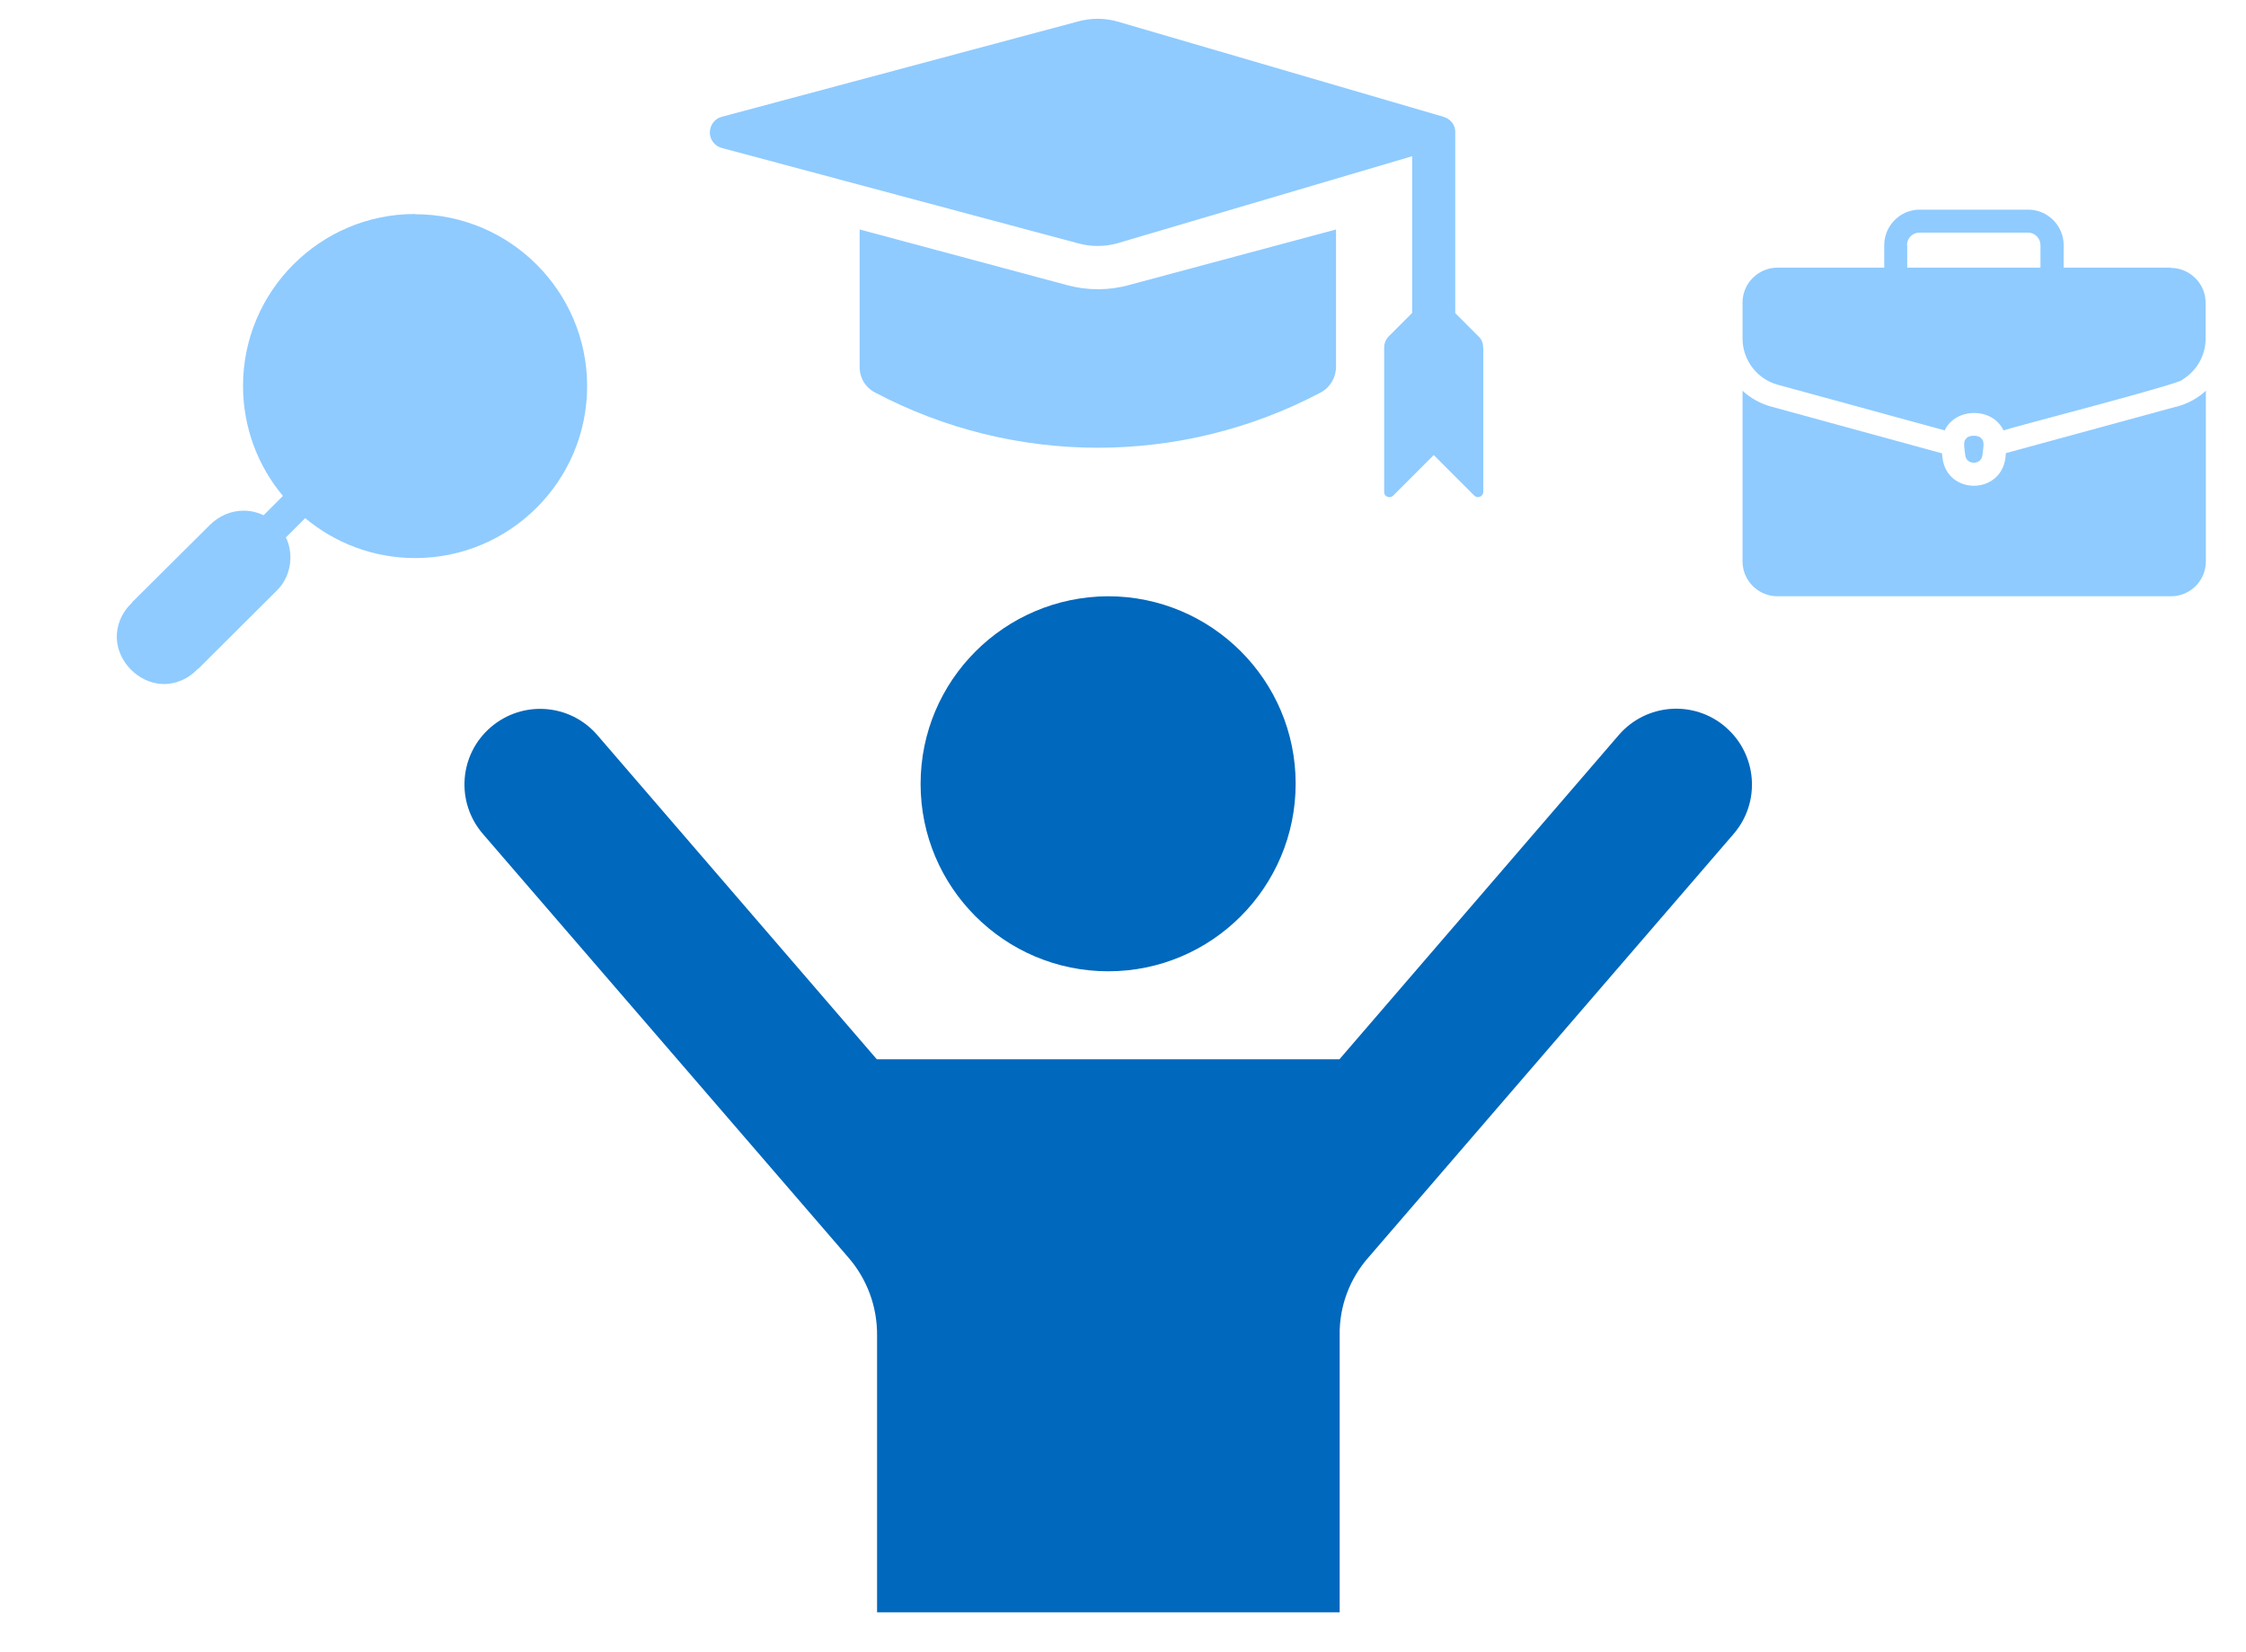
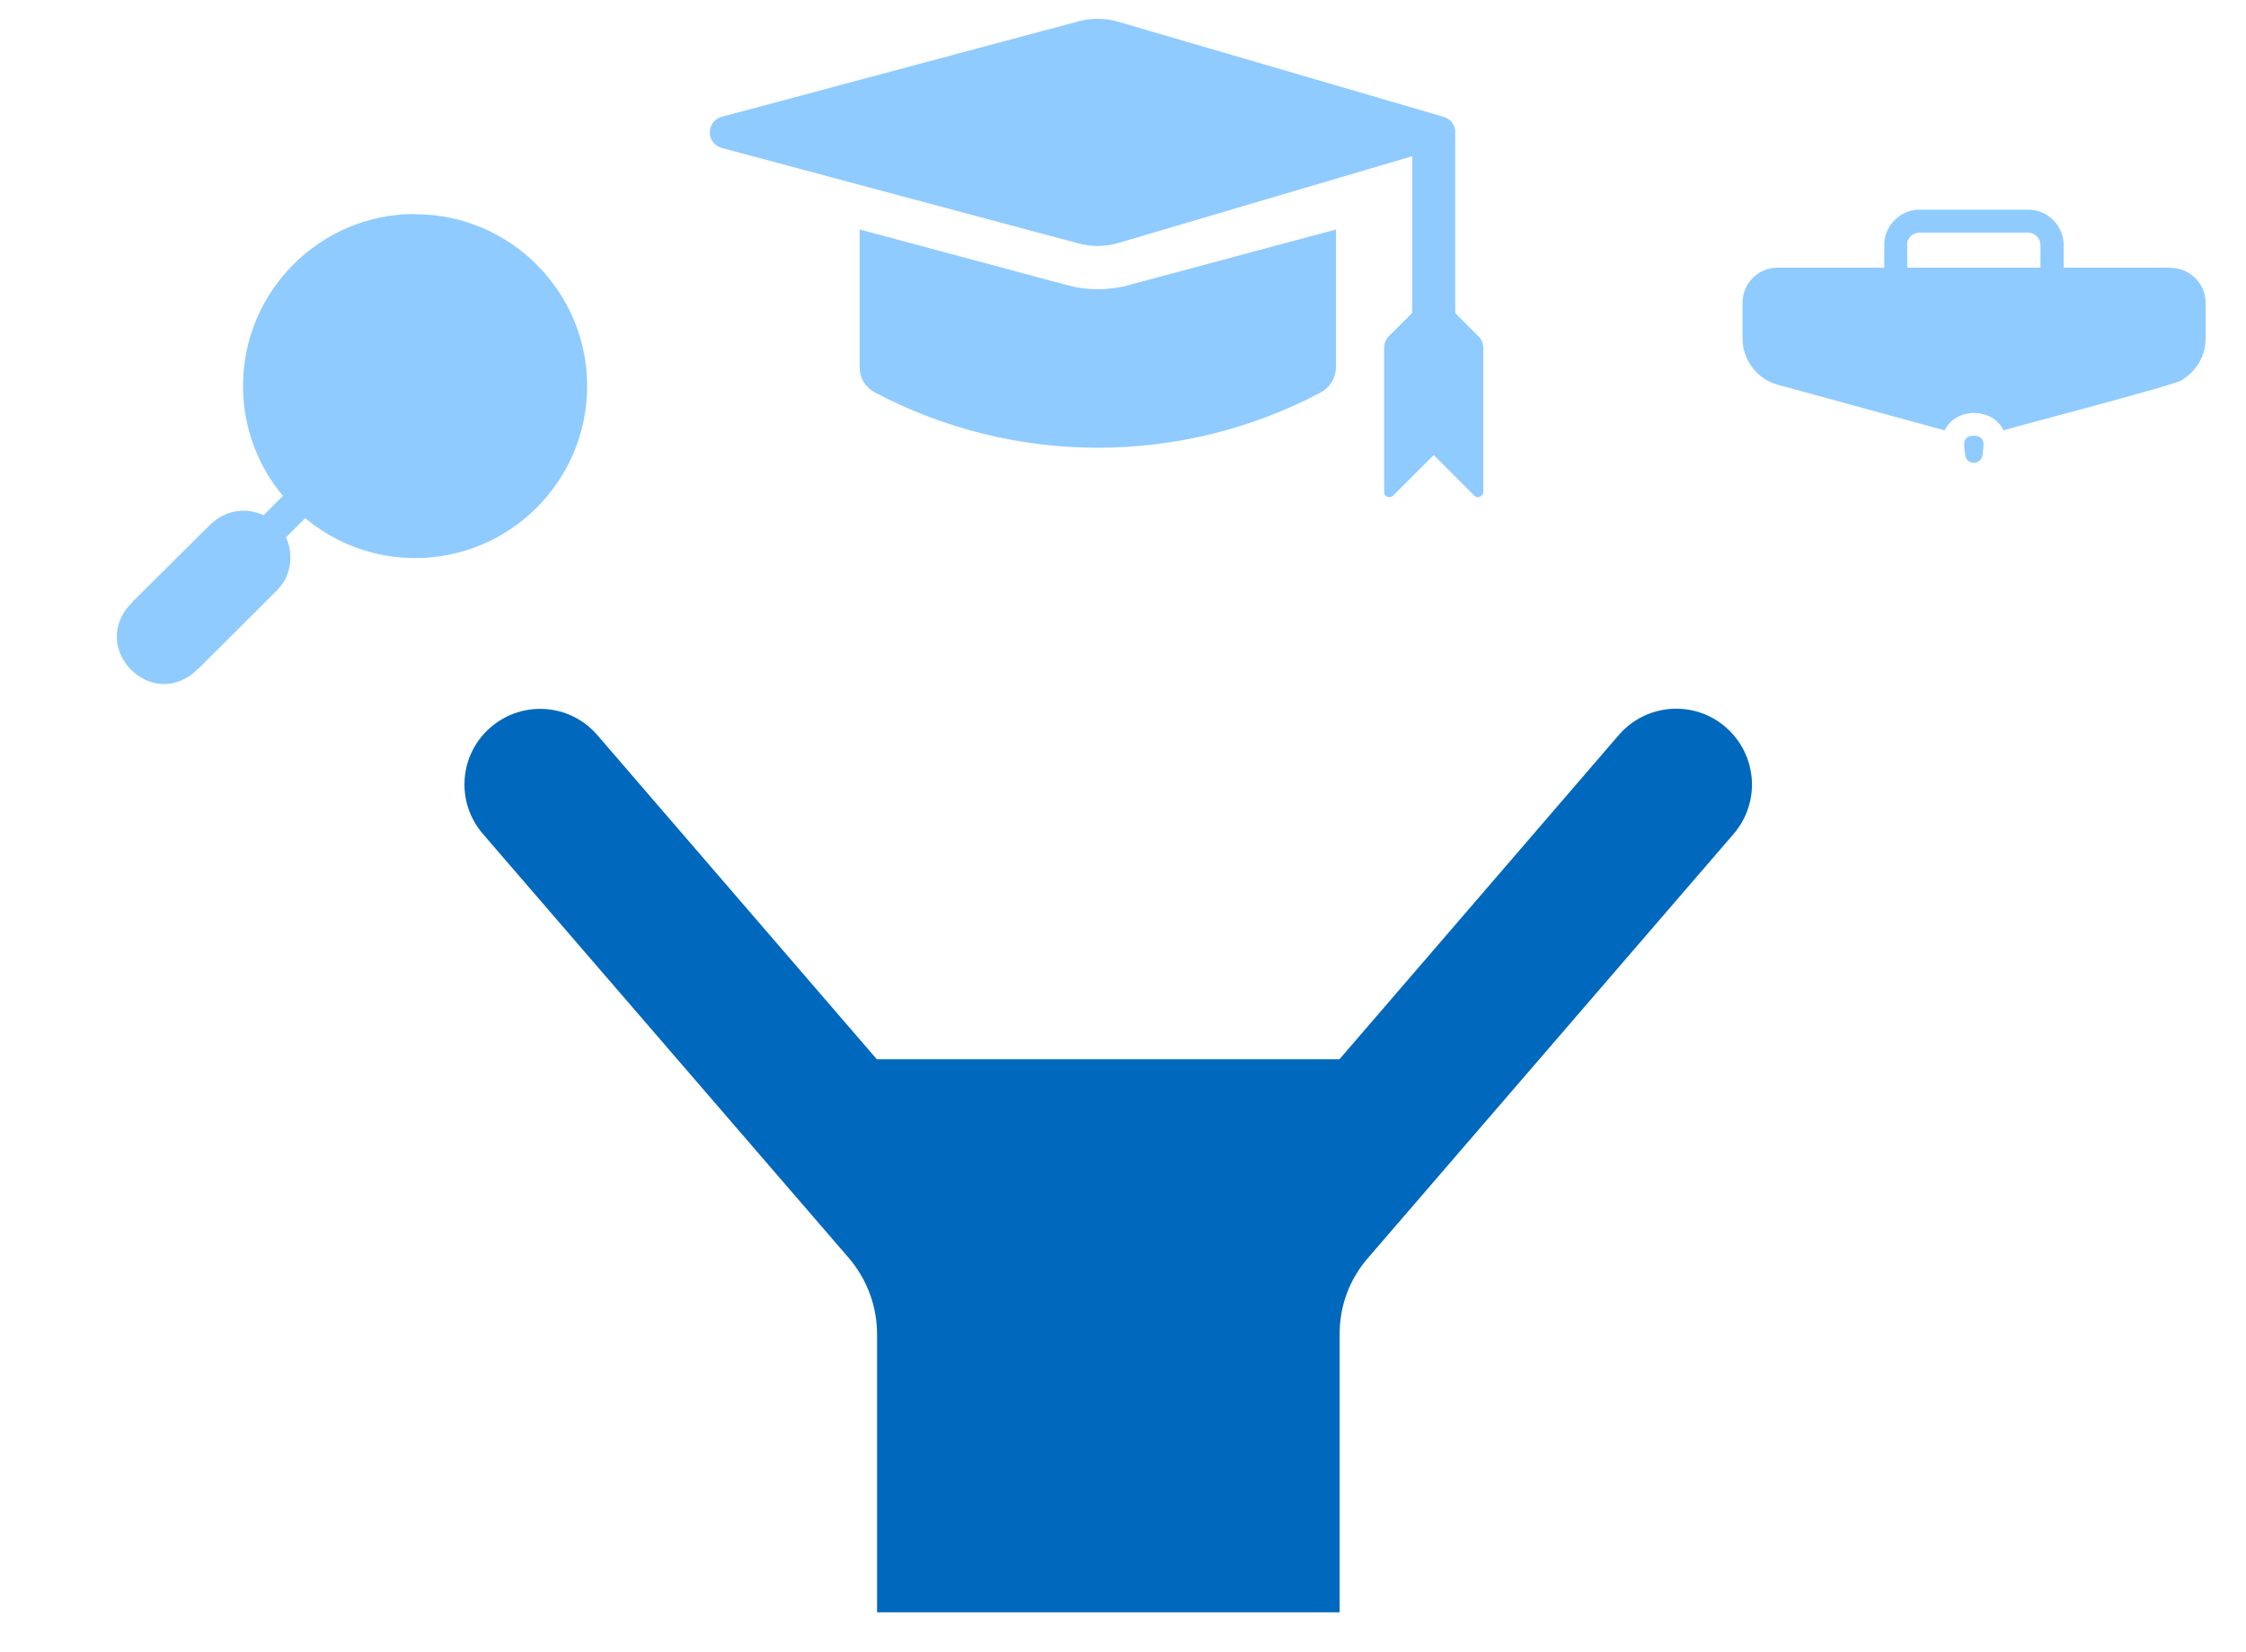
<svg xmlns="http://www.w3.org/2000/svg" id="Layer_1" data-name="Layer 1" viewBox="0 0 92.88 68.31">
  <defs>
    <style>
      .cls-1 {
        fill: #0068bd;
      }

      .cls-2, .cls-3 {
        fill: #8fcbff;
      }

      .cls-3 {
        fill-rule: evenodd;
      }
    </style>
  </defs>
-   <path id="Path_8771" data-name="Path 8771" class="cls-1" d="M45.82,24.66c4.28,0,7.76,3.47,7.76,7.75,0,4.28-3.47,7.76-7.75,7.76-4.28,0-7.76-3.47-7.76-7.75h0c0-4.28,3.47-7.74,7.75-7.76h0Z" />
  <path id="Path_8772" data-name="Path 8772" class="cls-1" d="M71.36,30.07c-1.31-1.13-3.28-.98-4.41.32l-11.56,13.42h-19.13l-11.56-13.41c-1.13-1.31-3.1-1.45-4.41-.32-1.31,1.13-1.45,3.1-.32,4.41h0l15.09,17.49c.79.9,1.22,2.05,1.21,3.25v11.45h19.13v-11.45c-.02-1.2.41-2.35,1.21-3.25l15.08-17.49c1.13-1.31.98-3.28-.32-4.41Z" />
  <g>
    <path class="cls-3" d="M46.68,11.79l8.57-2.3v5.67c0,.45-.24.86-.63,1.07-5.77,3.05-12.67,3.05-18.44,0-.4-.21-.64-.62-.63-1.07v-5.67l8.57,2.3c.84.23,1.73.23,2.56,0h0Z" />
    <path class="cls-3" d="M61.34,14.36v5.98c0,.12-.1.22-.22.22-.06,0-.11-.02-.15-.06l-1.68-1.68-1.68,1.68c-.08.08-.22.08-.31,0-.04-.04-.06-.1-.06-.15v-5.98c0-.17.07-.34.19-.46l.97-.97v-6.48l-12.19,3.6c-.54.15-1.1.15-1.64,0l-14.72-3.94c-.36-.1-.57-.46-.47-.82.06-.23.24-.41.47-.47l14.72-3.94c.54-.15,1.1-.15,1.64,0l13.48,3.94c.29.08.5.34.49.64v7.48l.96.96c.13.12.2.29.19.46h0Z" />
  </g>
  <g>
    <path class="cls-2" d="M78.86,10.14c0-.29.23-.52.52-.52h4.48c.29,0,.52.23.52.52v.93h-5.51v-.93ZM89.76,11.07h-4.42v-.93c0-.81-.66-1.47-1.47-1.47h-4.48c-.81,0-1.47.66-1.47,1.47v.93h-4.42c-.79,0-1.44.65-1.44,1.44v1.49c0,.9.61,1.68,1.45,1.91l6.91,1.89c.45-.96,1.99-.96,2.43,0,.17-.08,7.5-1.97,7.4-2.1.58-.35.96-.99.96-1.69,0,0,0-1.45,0-1.46.02-.8-.64-1.47-1.44-1.47h0Z" />
    <path class="cls-2" d="M81.27,18.83c.05.41.66.41.71,0,.01-.18.12-.57-.04-.69-.1-.16-.53-.16-.63,0-.16.12-.05.51-.04.69h0Z" />
-     <path class="cls-2" d="M89.99,16.82l-7.04,1.92-.02.21c-.21,1.52-2.4,1.52-2.6,0l-.02-.2-7.05-1.93c-.45-.12-.87-.35-1.2-.66v7.06c0,.79.65,1.44,1.44,1.44h16.28c.79,0,1.44-.64,1.44-1.44v-7.06c-.33.31-.76.54-1.21.66h0Z" />
  </g>
  <path class="cls-3" d="M17.17,8.86c3.92,0,7.11,3.19,7.11,7.11s-3.19,7.11-7.11,7.11c-1.73,0-3.31-.62-4.55-1.65l-.8.8s.04.07.05.1c.27.67.16,1.54-.45,2.12l-3.23,3.22v-.02c-.4.44-.96.66-1.47.64-.51-.02-.97-.26-1.3-.59s-.57-.79-.59-1.3c-.02-.51.19-1.07.64-1.48h-.02s3.23-3.21,3.23-3.21c.37-.37.87-.59,1.39-.59.3,0,.58.07.83.19l.8-.8c-1.03-1.23-1.65-2.82-1.65-4.55,0-3.92,3.19-7.11,7.11-7.11h0Z" />
</svg>